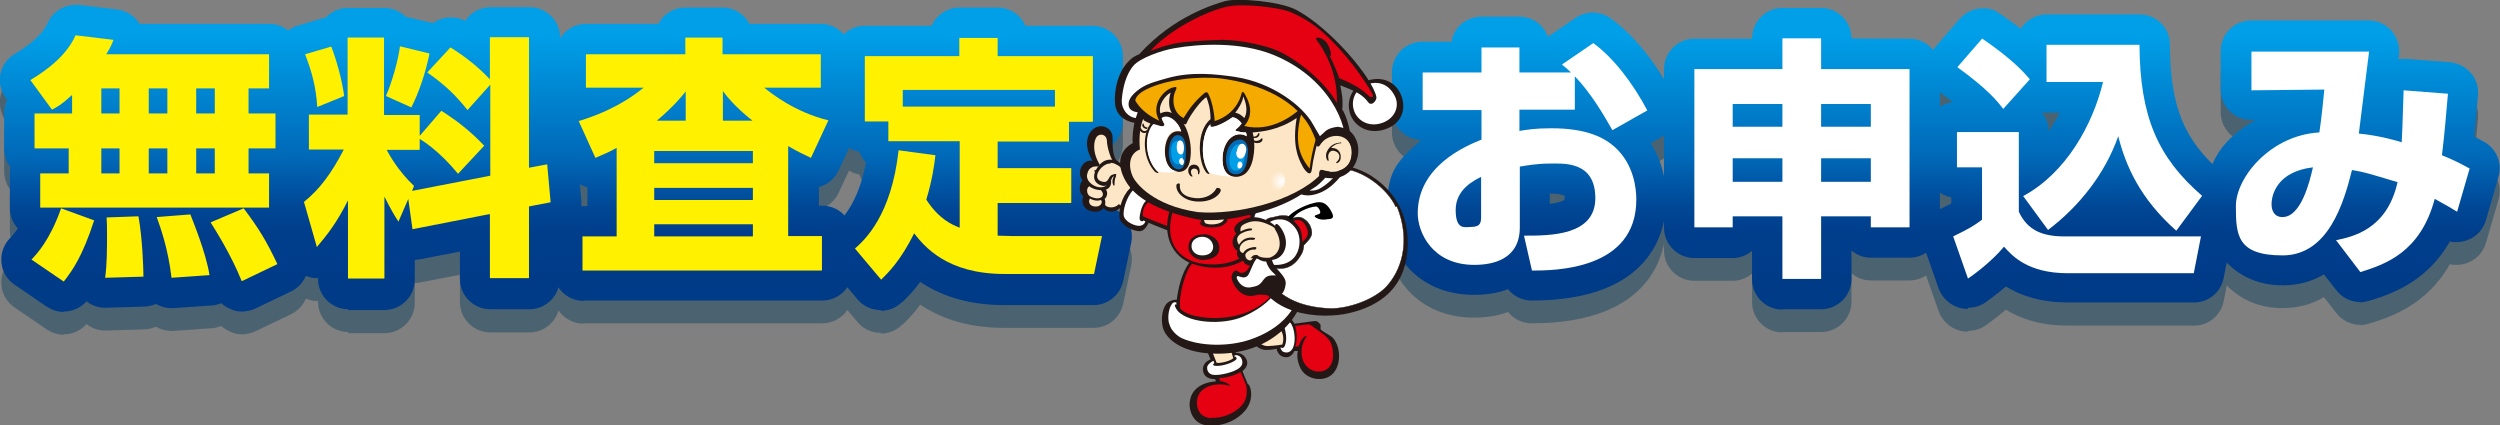
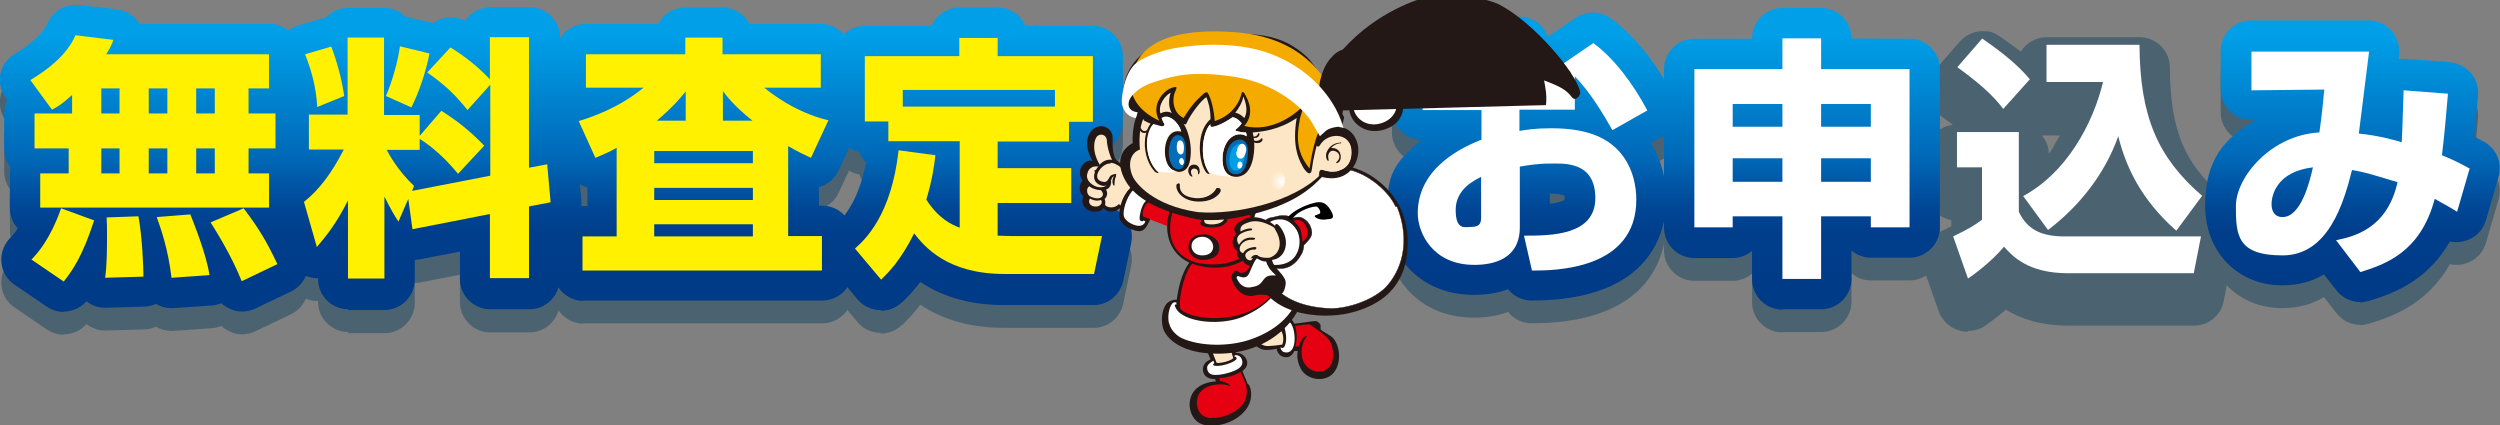
<svg xmlns="http://www.w3.org/2000/svg" id="_レイヤー_1" data-name="レイヤー_1" version="1.1" viewBox="0 0 658.8 112.1">
  <rect x="0" y="0" width="658.8" height="112.1" fill="#808080" stroke="none" />
  <defs>
    <style>
      .st0 {
        fill: #231815;
      }

      .st1 {
        fill: url(#_名称未設定グラデーション_5);
      }

      .st2 {
        fill: url(#_名称未設定グラデーション_6);
      }

      .st3, .st4 {
        fill: #fff;
      }

      .st5 {
        fill: url(#_名称未設定グラデーション_2);
      }

      .st6 {
        fill: none;
        stroke: #e50012;
        stroke-width: 0px;
      }

      .st4 {
        stroke: #231815;
        stroke-linecap: square;
        stroke-miterlimit: 2;
        stroke-width: .1px;
      }

      .st7 {
        mix-blend-mode: multiply;
        opacity: .6;
      }

      .st8 {
        fill: url(#_名称未設定グラデーション);
      }

      .st9 {
        fill: #f5aa00;
      }

      .st10 {
        isolation: isolate;
      }

      .st11 {
        fill: url(#_名称未設定グラデーション_8);
      }

      .st12 {
        fill: url(#_名称未設定グラデーション_4);
      }

      .st13 {
        fill: url(#_名称未設定グラデーション_3);
      }

      .st14 {
        fill: #285068;
      }

      .st15 {
        fill: #009fe8;
      }

      .st16 {
        fill: url(#_名称未設定グラデーション_10);
      }

      .st17 {
        fill: url(#_名称未設定グラデーション_7);
      }

      .st18 {
        fill: #036eb7;
      }

      .st19 {
        fill: #fff100;
      }

      .st20 {
        fill: #e50012;
      }

      .st21 {
        fill: #fce6c5;
      }

      .st22 {
        fill: url(#_名称未設定グラデーション_9);
      }
    </style>
    <linearGradient id="_名称未設定グラデーション" data-name="名称未設定グラデーション" x1="40.6" y1="39.8" x2="40.6" y2="104.7" gradientTransform="translate(0 114) scale(1 -1)" gradientUnits="userSpaceOnUse">
      <stop offset="0" stop-color="#003b88" />
      <stop offset=".2" stop-color="#003e8b" />
      <stop offset=".3" stop-color="#004795" />
      <stop offset=".4" stop-color="#0057a6" />
      <stop offset=".5" stop-color="#0068b7" />
      <stop offset="1" stop-color="#009fe8" />
    </linearGradient>
    <linearGradient id="_名称未設定グラデーション_2" data-name="名称未設定グラデーション 2" x1="112.7" y1="39.8" x2="112.7" y2="104.7" gradientTransform="translate(0 114) scale(1 -1)" gradientUnits="userSpaceOnUse">
      <stop offset="0" stop-color="#003b88" />
      <stop offset=".2" stop-color="#003e8b" />
      <stop offset=".3" stop-color="#004795" />
      <stop offset=".4" stop-color="#0057a6" />
      <stop offset=".5" stop-color="#0068b7" />
      <stop offset="1" stop-color="#009fe8" />
    </linearGradient>
    <linearGradient id="_名称未設定グラデーション_3" data-name="名称未設定グラデーション 3" x1="185.5" y1="39.8" x2="185.5" y2="104.7" gradientTransform="translate(0 114) scale(1 -1)" gradientUnits="userSpaceOnUse">
      <stop offset="0" stop-color="#003b88" />
      <stop offset=".2" stop-color="#003e8b" />
      <stop offset=".3" stop-color="#004795" />
      <stop offset=".4" stop-color="#0057a6" />
      <stop offset=".5" stop-color="#0068b7" />
      <stop offset="1" stop-color="#009fe8" />
    </linearGradient>
    <linearGradient id="_名称未設定グラデーション_4" data-name="名称未設定グラデーション 4" x1="257.8" y1="39.8" x2="257.8" y2="104.7" gradientTransform="translate(0 114) scale(1 -1)" gradientUnits="userSpaceOnUse">
      <stop offset="0" stop-color="#003b88" />
      <stop offset=".2" stop-color="#003e8b" />
      <stop offset=".3" stop-color="#004795" />
      <stop offset=".4" stop-color="#0057a6" />
      <stop offset=".5" stop-color="#0068b7" />
      <stop offset="1" stop-color="#009fe8" />
    </linearGradient>
    <linearGradient id="_名称未設定グラデーション_5" data-name="名称未設定グラデーション 5" x1="403.8" y1="39.8" x2="403.8" y2="104.7" gradientTransform="translate(0 114) scale(1 -1)" gradientUnits="userSpaceOnUse">
      <stop offset="0" stop-color="#003b88" />
      <stop offset=".2" stop-color="#003e8b" />
      <stop offset=".3" stop-color="#004795" />
      <stop offset=".4" stop-color="#0057a6" />
      <stop offset=".5" stop-color="#0068b7" />
      <stop offset="1" stop-color="#009fe8" />
    </linearGradient>
    <linearGradient id="_名称未設定グラデーション_6" data-name="名称未設定グラデーション 6" x1="474.8" y1="39.8" x2="474.8" y2="104.7" gradientTransform="translate(0 114) scale(1 -1)" gradientUnits="userSpaceOnUse">
      <stop offset="0" stop-color="#003b88" />
      <stop offset=".2" stop-color="#003e8b" />
      <stop offset=".3" stop-color="#004795" />
      <stop offset=".4" stop-color="#0057a6" />
      <stop offset=".5" stop-color="#0068b7" />
      <stop offset="1" stop-color="#009fe8" />
    </linearGradient>
    <linearGradient id="_名称未設定グラデーション_7" data-name="名称未設定グラデーション 7" x1="547.4" y1="39.8" x2="547.4" y2="104.7" gradientTransform="translate(0 114) scale(1 -1)" gradientUnits="userSpaceOnUse">
      <stop offset="0" stop-color="#003b88" />
      <stop offset=".2" stop-color="#003e8b" />
      <stop offset=".3" stop-color="#004795" />
      <stop offset=".4" stop-color="#0057a6" />
      <stop offset=".5" stop-color="#0068b7" />
      <stop offset="1" stop-color="#009fe8" />
    </linearGradient>
    <linearGradient id="_名称未設定グラデーション_8" data-name="名称未設定グラデーション 8" x1="620" y1="39.8" x2="620" y2="104.7" gradientTransform="translate(0 114) scale(1 -1)" gradientUnits="userSpaceOnUse">
      <stop offset="0" stop-color="#003b88" />
      <stop offset=".2" stop-color="#003e8b" />
      <stop offset=".3" stop-color="#004795" />
      <stop offset=".4" stop-color="#0057a6" />
      <stop offset=".5" stop-color="#0068b7" />
      <stop offset="1" stop-color="#009fe8" />
    </linearGradient>
    <radialGradient id="_名称未設定グラデーション_9" data-name="名称未設定グラデーション 9" cx="-1864.4" cy="3397.5" fx="-1864.4" fy="3397.5" r="5.1" gradientTransform="translate(1123.6 1543.3) scale(.4 -.4)" gradientUnits="userSpaceOnUse">
      <stop offset="0" stop-color="#fff" />
      <stop offset="1" stop-color="#fce6c5" />
    </radialGradient>
    <radialGradient id="_名称未設定グラデーション_10" data-name="名称未設定グラデーション 10" cx="341.4" cy="68" fx="341.4" fy="68" r="2.9" gradientTransform="translate(-3.7 115.8) scale(1 -1)" gradientUnits="userSpaceOnUse">
      <stop offset="0" stop-color="#fff" />
      <stop offset="1" stop-color="#fce6c5" />
    </radialGradient>
  </defs>
  <g class="st10">
    <g id="b">
      <g id="c">
        <g>
          <g class="st7">
            <path class="st14" d="M16.8,88.2c-1.6,0-3.1-.5-4.5-1.4l-8.5-5.8c-1.9-1.3-3.2-3.4-3.4-5.7-.3-2.3.5-4.6,2-6.3l.2-.2c.5-.6,1.3-1.4,2.1-2.6-1.3-1.4-2.1-3.3-2.1-5.4v-9c0-.6,0-1.1.2-1.7-1.1-1.4-1.7-3.1-1.7-5v-9.2c0-1.3.3-2.5.8-3.6l-.4-.5c-1.3-1.8-1.8-4.1-1.4-6.3.4-2.2,1.8-4.1,3.8-5.3,4.5-2.7,7.5-5.5,8.7-8.2,1.3-2.9,4.2-4.7,7.3-4.7s.6,0,1,0l10,1.2c2.4.3,4.6,1.7,5.9,3.8h34.2c4.4,0,8,3.6,8,8v9.1c0,.5,0,1-.1,1.5,1.1,1.4,1.8,3.1,1.8,5.1v9.2c0,1.9-.7,3.7-1.8,5.1,0,.5.2,1,.2,1.5v9c0,1.9-.7,3.7-1.8,5.1,1.1,1.9,2.1,3.9,3.2,6.2.9,1.9,1.1,4.1.3,6.1-.7,2-2.2,3.7-4.1,4.6l-9.4,4.5c-1.1.5-2.3.8-3.5.8s-2-.2-2.9-.6c-1-.4-1.8-.9-2.6-1.6-.8.3-1.7.6-2.6.6l-10,.7c-.2,0-.4,0-.6,0-1.4,0-2.8-.4-4-1.1-1,.4-2,.7-3.1.7,0,0-10.3.3-10.3.3-1.8,0-3.5-.6-4.9-1.7-1.6,1.8-3.8,2.7-6,2.7h0Z" />
            <path class="st14" d="M91.8,87.5c-4.4,0-8-3.6-8-8v-.2h-.2c-.6,0-1.1,0-1.7-.2-2.9-.6-5.2-2.8-6-5.6l-3.4-11.9c-.9-3.1.2-6.4,2.7-8.5.5-.4,1-.8,1.4-1.2-1.9-1.5-3.1-3.8-3.1-6.3v-9.2c0-1.9.7-3.7,1.8-5-.4-2.6-1.1-5.1-2.2-8-.8-2.1-.7-4.4.3-6.4s2.8-3.5,4.9-4.1l6.8-2c.3,0,.6-.1.8-.2,1.5-1.6,3.5-2.5,5.8-2.5h9.6c2.2,0,4.2.9,5.7,2.4,0,0,.2,0,.3,0l6.8,1.6c1.4-1,3-1.5,4.7-1.5s2.6.3,3.8.9c1.4-2.2,3.9-3.6,6.7-3.6h10.3c4.4,0,8,3.6,8,8v26.2c.6.2,1.1.6,1.6,1,1.8,1.4,3,3.4,3.1,5.7l.9,10c.3,3.8-2.1,7.3-5.7,8.4v12.3c0,4.4-3.6,8-8,8h-10.3c-4.4,0-8-3.6-8-8v-7.2l-10.9,2.1c-.3,0-.6,0-1,.1v5.2c0,4.4-3.6,8-8,8h-9.6,0Z" />
            <path class="st14" d="M153.8,85.3c-4.4,0-8-3.6-8-8v-9.1c0-4.4,3.6-8,8-8h1v-4.9c-2.2-.6-4.2-2.2-5.2-4.5l-4.4-9.7c-.9-2.1-.9-4.5,0-6.6.4-1,1.1-1.8,1.8-2.5-.4-.9-.6-1.9-.6-3v-8.8c0-4.4,3.6-8,8-8h19.1c1.3-2.6,4-4.3,7.1-4.3h9.8c3.1,0,5.8,1.8,7.1,4.3h18.8c4.4,0,8,3.6,8,8v8.8c0,1-.2,1.9-.5,2.8.7.7,1.3,1.5,1.8,2.4,1,2.2,1.1,4.7,0,6.8l-4.6,9.8c-1,2.2-3,3.8-5.2,4.4v4.9h.9c4.4,0,8,3.6,8,8v9.1c0,4.4-3.6,8-8,8h-63.1,0Z" />
            <path class="st14" d="M232.1,87.7c-.1,0-.3,0-.4,0-2.2-.1-4.3-1.1-5.7-2.8l-6.9-8.2c-2.8-3.3-2.4-8.2.8-11.1,1.6-1.4,6.2-5.6,8.3-16.8-.8-.8-1.4-1.7-1.7-2.8-3.8-.7-6.6-3.9-6.6-7.9v-17.3c0-4.4,3.6-8,8-8h17.6c1.2-2.8,4.1-4.8,7.3-4.8h10.1c3.3,0,6.1,1.9,7.3,4.8h17.7c4.4,0,8,3.6,8,8v17.3c0,4-2.9,7.3-6.8,7.9,0,0,0,0,0,.2.7,1.2,1.1,2.6,1.1,4.1v9.2c0,.3,0,.5,0,.8h.1c2.4,0,4.7,1.1,6.2,3,1.5,1.9,2.1,4.3,1.6,6.7l-2.1,10c-.8,3.7-4,6.4-7.8,6.4h-23.6c-10.3,0-17.3-2.9-22.1-6.1-1.9,2.6-3.6,4.2-4.7,5.3h-.1c-1.5,1.5-3.5,2.3-5.6,2.3h0Z" />
            <path class="st14" d="M403.6,85.2c-2.5,0-4.8-1.2-6.2-3-2.6,1-5.6,1.5-9,1.5-14.9,0-22.9-11.1-22.9-21.6s1.8-12.9,9-19.2c-4.3-.2-7.7-3.7-7.7-8v-9.9c0-4.4,3.6-8,8-8h7.7c.6-3.8,3.9-6.6,7.9-6.6h10c3.5,0,6.4,2.2,7.5,5.3l7.3-5c1.4-.9,3-1.4,4.5-1.4s3.3.5,4.7,1.5c8.4,6.1,14,15.5,16.7,20.6,2,3.8.6,8.6-3.2,10.7l-2.9,1.6c3.5,5.5,4.1,11.3,4.1,14.8,0,8-3.5,26.7-35.5,26.7h0ZM408.4,59.7c1.7-.2,3.2-.5,3.9-1.1,0,0,0-.2,0-.5s0-.4,0-.5c-.4-.2-1.4-.6-3.9-.6v2.7h0Z" />
            <path class="st14" d="M469.7,87.6c-4.4,0-8-3.6-8-8v-7.5c-1.4,1.2-3.2,1.9-5.1,1.9h-10.1c-4.4,0-8-3.6-8-8V24.2c0-4.4,3.6-8,8-8h15.2c0-4.5,3.6-8.1,8-8.1h10.2c4.4,0,8,3.6,8,8h0c0,.1,15.3.1,15.3.1,4.4,0,8,3.6,8,8v41.7c0,4.4-3.6,8-8,8h-10.2c-2,0-3.7-.7-5.1-1.9v7.5c0,4.4-3.6,8-8,8h-10.2Z" />
            <path class="st14" d="M518.5,87.4c-.8,0-1.7-.1-2.5-.4-2.4-.8-4.2-2.6-5.1-4.9l-3.9-11.1c-1.3-3.8.4-8,4-9.8,1.5-.7,2.5-1.2,3.2-1.6v-1.6c-3.7-.7-6.6-3.9-6.6-7.9v-9.3c0-4.1,3-7.4,7-7.9-1-.8-2.1-1.6-3.5-2.6-1.8-1.3-3-3.3-3.2-5.6-.2-2.2.4-4.5,1.9-6.1l6.6-7.6c1.6-1.8,3.8-2.8,6.1-2.8s3.1.5,4.5,1.4c2.1,1.5,4,2.8,5.5,4,1.4-2.2,3.9-3.8,6.8-3.8h24.5c4.4,0,8,3.6,8,7.9.1,16.4,3.7,25.2,13.7,33.8,3.2,2.7,3.7,7.5,1.2,10.8l-.5.7h0c1.5,1.8,2.1,4.3,1.7,6.6l-1.9,9.7c-.7,3.8-4,6.5-7.8,6.5h-33.2c-7.5,0-12.7-1.9-16.4-4.2-2.7,2.3-5,3.9-5.4,4.2-1.3.9-2.9,1.4-4.5,1.4h0ZM557.3,60.3h0ZM538,35.6c1.2,1.4,1.9,3.1,1.9,5,1.1-1.6,2-3.3,2.9-4.9h-3.6c-.4,0-.8,0-1.2,0h0Z" />
            <path class="st14" d="M622,85.6c-2.5,0-4.8-1.1-6.4-3.2l-3.2-4.1c-3,1.8-6.6,2.9-11,2.9-11.7,0-20.3-8.8-20.3-21s5.1-17.7,13.2-22.6c0,0-1.1,0-1.1,0-2.1,0-4.1-.8-5.6-2.3-1.5-1.5-2.4-3.5-2.4-5.7v-10.2c0-4.4,3.6-8,8-8h31c2.3,0,4.5,1,6,2.7,1.5,1.7,2.2,4,2,6.2,0,.3,0,.8-.2,1.3.4,0,.9-.1,1.3-.1s.4,0,.6,0l11.7.9c2.1.2,4.1,1.2,5.5,2.8s2.1,3.7,1.9,5.9c-.3,3.4-.6,7-1,10.9.8.4,1.4.7,2.1,1.1l.4.2c3.3,1.8,5,5.6,3.9,9.3l-3.3,11.4c-.7,2.4-2.4,4.3-4.7,5.2-1,.4-2,.6-3,.6s-1.2,0-1.8-.2c-6.2,11-16.1,14.1-21.4,15.7-.8.2-1.6.4-2.4.4h0Z" />
            <path class="st14" d="M18.9,31.1c-2.6,2.4-3.7,3-5.2,3.8l-5.7-7.8c5-3,9.7-6.8,11.9-11.8l10,1.2c-.4,1.1-.8,2-1.9,3.8h42.9v9h-5.4v6.6h7.1v9.2h-7.1v6.6h5.4v9H10.6v-9h7.5v-6.6h-9v-9.2h9.9v-4.8h0ZM24.8,64.1c-3.1,9.5-5.6,13-8,16.1l-8.5-5.8c1.4-1.5,4.8-5,7.8-13.5l8.8,3.2h0ZM26.7,29.3v6.6h4.8v-6.6h-4.8ZM26.7,45.1v6.6h4.8v-6.6h-4.8ZM36.5,63.1c1,5.5,1.3,13.4,1.3,15.8l-10.1.3c.5-3.3.5-8.2.5-10.7s0-3.8-.1-5.2c0,0,8.4-.3,8.4-.3ZM39.2,29.3v6.6h4.9v-6.6h-4.9ZM39.2,45.1v6.6h4.9v-6.6h-4.9ZM50.2,62.6c.5,1.3,4.2,10.3,5,15.9l-10,.7c-.9-7.7-2.9-13.2-3.9-16,0,0,8.9-.7,8.9-.7ZM51.7,29.3v6.6h4.9v-6.6h-4.9ZM51.7,45.1v6.6h4.9v-6.6h-4.9ZM64.2,60.9c4.1,5.4,6.1,8.8,8.9,14.7l-9.4,4.5c-2.8-7-6.9-13.4-8.2-15.5l8.7-3.7h0Z" />
            <path class="st14" d="M107.6,58.4l-2.6,6c-1.1-1.7-1.9-3-3.7-6.6v21.6h-9.6v-20.6c-2.9,5.8-5.4,9-8.2,12.3l-3.4-11.9c4-3.2,7.2-7.4,10.5-13.8h-9.2v-9.2h10.2V15.9h9.6v20.4h9.4v5.5l5.7-6.6c4.3,2.7,7.9,5.6,11.3,9.2l-6.9,7.4c-4.9-6-9.3-8.7-10.1-9.2v2.9h-8.7c.7,1.3,2.9,5.4,7.2,9.5l-.5,1.3,20.6-4v-24l-6,6.7c-3.2-4-5.9-6.6-10.6-9.9l6.1-6.6c3.9,2.4,7.4,5.2,10.4,8.4v-11.1h10.3v34.4l4.8-.9.9,10-5.7,1.1v18.9h-10.3v-16.9l-20.4,3.9-1.1-7.9h0ZM87.3,18.3c1.4,3.6,2.8,8.6,3.4,13l-7.1,2.9c-.3-5-1.3-9-3.2-13.9l6.8-2ZM113.2,20c-1,5.1-2.9,10.6-4.8,14.3l-6.7-3c1.6-3.7,3.2-9.2,3.7-13.1l7.8,1.9Z" />
            <path class="st14" d="M162.8,44.8c-2.3,1.3-3.8,1.9-5.9,2.8l-4.4-9.7c3-.9,10.4-3.3,17.1-8.8h-15.2v-8.8h26.2v-4.4h9.8v4.4h25.9v8.8h-14.9c1.7,1.4,8.1,6.5,16.9,8.6l-4.6,9.9c-1.7-.8-3.6-1.7-6-3.1v23.7h8.9v9.1h-63.1v-9.1h9v-23.5h0ZM172.4,45.8v3.2h26v-3.2h-26ZM172.4,55.5v3.2h26v-3.2h-26ZM172.4,65.1v3.2h26v-3.2h-26ZM180.7,37.8v-7.7c-.9,1.1-2.9,3.7-7.6,7.7h7.6ZM198.3,37.8c-4.8-3.8-6.9-6.6-7.8-7.8v7.8h7.8Z" />
            <path class="st14" d="M246.5,46.9c-.3,2.6-.8,6.4-2.4,11.7,3.3,5.1,6.7,6.6,8.8,7.4v-22.8h-18.8v-5.2h-6.2v-17.3h24.9v-4.8h10.1v4.8h25.1v17.3h-6.3v5.2h-18.8v7h19.4v9.2h-19.4v8.6c.7,0,2.6.1,3.6.1h23.9l-2.1,10h-23.6c-15.3,0-21.2-7.4-23.8-10.7-3.7,7.4-6.9,10.4-8.7,12.2l-6.9-8.2c2.6-2.3,9.6-8.7,11.5-25.9l9.7,1.3h0ZM278,34.1v-4.4h-40.1v4.4h40.1Z" />
            <path class="st14" d="M419.8,17.3c5.5,4,10.6,10.8,14.3,17.8l-9.2,5.2c-2.4-4.2-5.6-9.7-9.9-14.2v8.8h-14.6v5.6c1.9-.3,4-.7,8.4-.7,9.6,0,14.1,2.6,16.8,5,5,4.6,5.6,10.9,5.6,13.8,0,18.6-21.6,18.7-27.5,18.7l-2.1-9.2c7,0,18.8,0,18.8-9.9s-8.6-9.1-12-9.1-6,.5-7.9.8v16c0,8.6-7.3,9.9-12,9.9-11.1,0-14.9-8.6-14.9-13.6,0-12.5,12.8-17.8,16.8-19.4v-7.8h-15.5v-9.9h15.5v-6.6h10v6.6h13.6c-.6-.6-1.1-1-2.4-2.1l8.2-5.6h0ZM390.3,52.6c-1.7.9-6.7,3.2-6.7,8.7s2.5,4.5,4.1,4.5c2.6,0,2.6-1.4,2.6-2.8v-10.4h0Z" />
            <path class="st14" d="M479.9,24.2h23.3v41.7h-10.2v-2.9h-13.1v16.5h-10.2v-16.5h-13.1v2.9h-10.1V24.2h23.2v-8.1h10.2v8.1h0ZM469.7,33.4h-13.1v6h13.1v-6ZM469.7,47.7h-13.1v6.2h13.1v-6.2ZM479.9,39.4h13.1v-6h-13.1v6ZM479.9,53.9h13.1v-6.2h-13.1v6.2Z" />
            <path class="st14" d="M515.7,40.8h16.3v21c2.3,4.9,6.2,6.5,12.1,6.5h35.9l-1.9,9.7h-33.2c-10.5,0-14.7-4.6-16.8-7-3.4,4.1-8.4,7.7-9.5,8.4l-3.9-11.1c4.7-2.3,5.4-2.8,7.6-4.4v-13.8h-6.6v-9.3h0ZM522.4,16.2c7.4,5.1,10.5,8.3,12.5,10.7l-7,7.8c-1.4-1.8-3.8-5-12.1-11l6.6-7.6h0ZM533.1,57.7c11.5-6.2,18.4-19,21.1-30.1h-14.9v-9.8h24.5c.1,18.9,4.8,29.8,16.5,39.8l-6.8,9.2c-9.5-8.4-13.3-17-15.3-24.9-3.5,9.9-10.2,18.4-18.5,24.7l-6.6-9h0Z" />
            <path class="st14" d="M645.1,30.5c-.5,5.7-.9,10.8-1.6,16.4,3.9,1.6,5.4,2.5,7.3,3.5l-3.3,11.4c-1.8-1.1-2.1-1.3-5.9-3.4-3.8,14.3-13.3,17.3-19.6,19.3l-6.4-8.4c4.2-.9,13.4-2.7,16.2-15.3-7.7-2.3-8.5-2.6-12-3.2-2.2,8.8-6.3,22.5-18.3,22.5s-12.3-5.4-12.3-13,9.2-18.7,22-19.4c.6-3.9,1.1-9.2,1.3-11.3l-19.2.2v-10.2h31c-.4,3.4-2.3,18.5-2.7,21.6,5.4.5,10.5,2,11.3,2.3.3-5.6.3-9.1.5-13.7,0,0,11.7.9,11.7.9ZM598.6,59.8c0,1.7.7,3.4,2.9,3.4,4.9,0,7.2-9.5,8-13.1-9.4,1.1-10.9,7.2-10.9,9.7Z" />
          </g>
          <g>
            <g>
              <path class="st8" d="M16.8,82.2c-1.6,0-3.1-.5-4.5-1.4l-8.5-5.8c-1.9-1.3-3.2-3.4-3.4-5.7-.3-2.3.5-4.6,2-6.3l.2-.2c.5-.6,1.3-1.4,2.1-2.6-1.3-1.4-2.1-3.3-2.1-5.4v-9c0-.6,0-1.1.2-1.7-1.1-1.4-1.7-3.1-1.7-5v-9.2c0-1.3.3-2.5.8-3.6l-.4-.5c-1.3-1.8-1.8-4.1-1.4-6.3.4-2.2,1.8-4.1,3.8-5.3,4.5-2.7,7.5-5.5,8.7-8.2,1.3-2.9,4.2-4.7,7.3-4.7s.6,0,1,0l10,1.2c2.4.3,4.6,1.7,5.9,3.8h34.2c4.4,0,8,3.6,8,8v9.1c0,.5,0,1-.1,1.5,1.1,1.4,1.8,3.1,1.8,5.1v9.2c0,1.9-.7,3.7-1.8,5.1,0,.5.2,1,.2,1.5v9c0,1.9-.7,3.7-1.8,5.1,1.1,1.9,2.1,3.9,3.2,6.2.9,1.9,1.1,4.1.3,6.1-.7,2-2.2,3.7-4.1,4.6l-9.4,4.5c-1.1.5-2.3.8-3.5.8s-2-.2-2.9-.6c-1-.4-1.8-.9-2.6-1.6-.8.3-1.7.6-2.6.6l-10,.7c-.2,0-.4,0-.6,0-1.4,0-2.8-.4-4-1.1-1,.4-2,.7-3.1.7,0,0-10.3.3-10.3.3-1.8,0-3.5-.6-4.9-1.7-1.6,1.8-3.8,2.7-6,2.7h0Z" />
              <path class="st5" d="M91.8,81.5c-4.4,0-8-3.6-8-8v-.2h-.2c-.6,0-1.1,0-1.7-.2-2.9-.6-5.2-2.8-6-5.6l-3.4-11.9c-.9-3.1.2-6.4,2.7-8.5.5-.4,1-.8,1.4-1.2-1.9-1.5-3.1-3.8-3.1-6.3v-9.2c0-1.9.7-3.7,1.8-5-.4-2.6-1.1-5.1-2.2-8-.8-2.1-.7-4.4.3-6.4s2.8-3.5,4.9-4.2l6.8-2c.3,0,.6-.2.8-.2,1.5-1.6,3.5-2.5,5.8-2.5h9.6c2.2,0,4.2.9,5.7,2.4,0,0,.2,0,.3,0l6.8,1.6c1.4-1,3-1.5,4.7-1.5s2.6.3,3.8.9c1.4-2.2,3.9-3.6,6.7-3.6h10.3c4.4,0,8,3.6,8,8v26.2c.6.2,1.1.6,1.6,1,1.8,1.4,3,3.4,3.1,5.7l.9,10c.3,3.8-2.1,7.3-5.7,8.4v12.3c0,4.4-3.6,8-8,8h-10.3c-4.4,0-8-3.6-8-8v-7.2l-10.9,2.1c-.3,0-.6,0-1,.1v5.2c0,4.4-3.6,8-8,8h-9.6,0Z" />
              <path class="st13" d="M153.8,79.3c-4.4,0-8-3.6-8-8v-9c0-4.4,3.6-8,8-8h1v-4.9c-2.2-.6-4.2-2.2-5.2-4.5l-4.4-9.7c-.9-2.1-.9-4.5,0-6.6.4-1,1.1-1.8,1.8-2.5-.4-.9-.6-1.9-.6-3v-8.8c0-4.4,3.6-8,8-8h19.1c1.3-2.6,4-4.3,7.1-4.3h9.8c3.1,0,5.8,1.8,7.1,4.3h18.8c4.4,0,8,3.6,8,8v8.8c0,1-.2,1.9-.5,2.8.7.7,1.3,1.5,1.8,2.4,1,2.2,1.1,4.7,0,6.8l-4.6,9.8c-1,2.2-3,3.8-5.2,4.4v4.9h.9c4.4,0,8,3.6,8,8v9c0,4.4-3.6,8-8,8h-63.1,0Z" />
              <path class="st12" d="M232.1,81.7c-.1,0-.3,0-.4,0-2.2-.1-4.3-1.1-5.7-2.8l-6.9-8.2c-2.8-3.3-2.4-8.2.8-11.1,1.6-1.5,6.2-5.6,8.3-16.8-.8-.8-1.4-1.7-1.7-2.8-3.8-.7-6.6-3.9-6.6-7.9V14.8c0-4.4,3.6-8,8-8h17.6c1.2-2.8,4.1-4.8,7.3-4.8h10.1c3.3,0,6.1,2,7.3,4.8h17.7c4.4,0,8,3.6,8,8v17.3c0,4-2.9,7.3-6.8,7.9,0,0,0,0,0,.2.7,1.2,1.1,2.6,1.1,4.1v9.2c0,.3,0,.5,0,.8h.1c2.4,0,4.7,1.1,6.2,3s2.1,4.3,1.6,6.7l-2.1,10c-.8,3.7-4,6.4-7.8,6.4h-23.6c-10.3,0-17.3-2.9-22.1-6.1-1.9,2.6-3.6,4.2-4.7,5.3h-.1c-1.5,1.5-3.5,2.3-5.6,2.3h0Z" />
              <path class="st1" d="M403.6,79.2c-2.5,0-4.8-1.2-6.2-3-2.6,1-5.6,1.5-9,1.5-14.9,0-22.9-11.1-22.9-21.6s1.8-12.9,9-19.2c-4.3-.2-7.7-3.7-7.7-8v-9.9c0-4.4,3.6-8,8-8h7.7c.6-3.8,3.9-6.6,7.9-6.6h10c3.5,0,6.4,2.2,7.5,5.3l7.3-5c1.4-.9,3-1.4,4.5-1.4s3.3.5,4.7,1.5c8.4,6.1,14,15.5,16.7,20.6,2,3.8.6,8.6-3.2,10.7l-2.9,1.6c3.5,5.5,4.1,11.3,4.1,14.8,0,8-3.5,26.7-35.5,26.7h0ZM408.4,53.7c1.7-.2,3.2-.5,3.9-1.1,0,0,0-.2,0-.5s0-.4,0-.5c-.4-.2-1.4-.6-3.9-.6v2.7h0Z" />
              <path class="st2" d="M469.7,81.6c-4.4,0-8-3.6-8-8v-7.5c-1.4,1.2-3.2,1.9-5.1,1.9h-10.1c-4.4,0-8-3.6-8-8V18.2c0-4.4,3.6-8,8-8h15.2c0-4.5,3.6-8.1,8-8.1h10.2c4.4,0,8,3.6,8,8h0c0,.1,15.3.1,15.3.1,4.4,0,8,3.6,8,8v41.7c0,4.4-3.6,8-8,8h-10.2c-2,0-3.7-.7-5.1-1.9v7.5c0,4.4-3.6,8-8,8h-10.2Z" />
-               <path class="st17" d="M518.5,81.4c-.8,0-1.7-.1-2.5-.4-2.4-.8-4.2-2.6-5.1-4.9l-3.9-11.1c-1.3-3.8.4-8,4-9.8,1.5-.7,2.5-1.2,3.2-1.6v-1.6c-3.7-.7-6.6-3.9-6.6-7.9v-9.3c0-4.1,3-7.4,7-7.9-1-.8-2.1-1.6-3.5-2.6-1.8-1.3-3-3.3-3.2-5.6-.2-2.2.4-4.5,1.9-6.1l6.6-7.6c1.6-1.8,3.8-2.8,6.1-2.8s3.1.5,4.5,1.4c2.1,1.5,4,2.8,5.5,4,1.4-2.2,3.9-3.8,6.8-3.8h24.5c4.4,0,8,3.5,8,7.9.1,16.4,3.7,25.2,13.7,33.8,3.2,2.7,3.7,7.5,1.2,10.8l-.5.7h0c1.5,1.8,2.1,4.3,1.7,6.6l-1.9,9.6c-.7,3.8-4,6.5-7.8,6.5h-33.2c-7.5,0-12.7-1.9-16.4-4.2-2.7,2.3-5,3.9-5.4,4.2-1.3.9-2.9,1.4-4.5,1.4h0ZM557.3,54.3h0ZM538,29.6c1.2,1.4,1.9,3.1,1.9,5,1.1-1.6,2-3.3,2.9-4.9h-3.6c-.4,0-.8,0-1.2-.1h0Z" />
              <path class="st11" d="M622,79.6c-2.5,0-4.8-1.1-6.4-3.2l-3.2-4.1c-3,1.8-6.6,2.9-11,2.9-11.7,0-20.3-8.8-20.3-21s5.1-17.7,13.2-22.6c0,0-1.1,0-1.1,0-2.1,0-4.1-.8-5.6-2.3-1.5-1.5-2.4-3.5-2.4-5.7v-10.2c0-4.4,3.6-8,8-8h31c2.3,0,4.5,1,6,2.7,1.5,1.7,2.2,4,2,6.2,0,.3,0,.8-.2,1.3.4,0,.9-.1,1.3-.1s.4,0,.6,0l11.7.9c2.1.2,4.1,1.2,5.5,2.8s2.1,3.7,1.9,5.9c-.3,3.4-.6,7-1,10.9.8.4,1.4.7,2.1,1.1l.4.2c3.3,1.8,5,5.6,3.9,9.3l-3.3,11.4c-.7,2.4-2.4,4.3-4.7,5.2-1,.4-2,.6-3,.6s-1.2,0-1.8-.2c-6.2,11-16.1,14.1-21.4,15.7-.8.2-1.6.4-2.4.4h0Z" />
            </g>
            <g>
              <path class="st19" d="M18.9,25.1c-2.6,2.4-3.7,3-5.2,3.8l-5.7-7.8c5-3,9.7-6.8,11.9-11.8l10,1.2c-.4,1.1-.8,2-1.9,3.8h42.9v9h-5.4v6.6h7.1v9.2h-7.1v6.6h5.4v9H10.6v-9h7.5v-6.6h-9v-9.2h9.9v-4.8h0ZM24.8,58.1c-3.1,9.5-5.6,13-8,16.1l-8.5-5.8c1.4-1.5,4.8-5,7.8-13.5l8.8,3.2h0ZM26.7,23.3v6.6h4.8v-6.6h-4.8ZM26.7,39.1v6.6h4.8v-6.6h-4.8ZM36.5,57.1c1,5.5,1.3,13.4,1.3,15.8l-10.1.3c.5-3.3.5-8.2.5-10.7s0-3.8-.1-5.2c0,0,8.4-.3,8.4-.3ZM39.2,23.3v6.6h4.9v-6.6h-4.9ZM39.2,39.1v6.6h4.9v-6.6h-4.9ZM50.2,56.6c.5,1.3,4.2,10.3,5,15.9l-10,.7c-.9-7.7-2.9-13.2-3.9-16,0,0,8.9-.7,8.9-.7ZM51.7,23.3v6.6h4.9v-6.6h-4.9ZM51.7,39.1v6.6h4.9v-6.6h-4.9ZM64.2,54.9c4.1,5.4,6.1,8.8,8.9,14.7l-9.4,4.5c-2.8-7-6.9-13.4-8.2-15.5l8.7-3.7h0Z" />
              <path class="st19" d="M107.6,52.4l-2.6,6c-1.1-1.7-1.9-3-3.7-6.6v21.6h-9.6v-20.6c-2.9,5.8-5.4,9-8.2,12.3l-3.4-11.9c4-3.2,7.2-7.4,10.5-13.8h-9.2v-9.2h10.2V9.9h9.6v20.4h9.4v5.5l5.7-6.6c4.3,2.7,7.9,5.6,11.3,9.2l-6.9,7.4c-4.9-6-9.3-8.7-10.1-9.2v2.9h-8.7c.7,1.3,2.9,5.4,7.2,9.5l-.5,1.3,20.6-4v-24l-6,6.7c-3.2-4-5.9-6.6-10.6-9.9l6.1-6.6c3.9,2.4,7.4,5.2,10.4,8.4v-11.1h10.3v34.4l4.8-.9.9,10-5.7,1.1v18.9h-10.3v-16.9l-20.4,4-1.1-7.9h0ZM87.3,12.3c1.4,3.6,2.8,8.6,3.4,13l-7.1,2.9c-.3-5-1.3-9-3.2-13.9,0,0,6.8-2,6.8-2ZM113.2,14c-1,5.1-2.9,10.6-4.8,14.3l-6.7-3c1.6-3.7,3.2-9.2,3.7-13.1,0,0,7.8,1.9,7.8,1.9Z" />
              <path class="st19" d="M162.8,38.8c-2.3,1.3-3.8,1.9-5.9,2.8l-4.4-9.7c3-.9,10.4-3.3,17.1-8.8h-15.2v-8.8h26.2v-4.4h9.8v4.4h25.9v8.8h-14.9c1.7,1.4,8.1,6.5,16.9,8.6l-4.6,9.9c-1.7-.8-3.6-1.7-6-3.1v23.7h8.9v9.1h-63.1v-9h9v-23.5h0ZM172.4,39.8v3.2h26v-3.2h-26ZM172.4,49.5v3.2h26v-3.2h-26ZM172.4,59.1v3.2h26v-3.2h-26ZM180.7,31.8v-7.7c-.9,1.1-2.9,3.7-7.6,7.7,0,0,7.6,0,7.6,0ZM198.3,31.8c-4.8-3.8-6.9-6.6-7.8-7.8v7.8h7.8Z" />
              <path class="st19" d="M246.5,40.9c-.3,2.6-.8,6.4-2.4,11.7,3.3,5.1,6.7,6.6,8.8,7.4v-22.8h-18.8v-5.2h-6.2V14.8h24.9v-4.8h10.1v4.8h25.1v17.3h-6.3v5.2h-18.8v7h19.4v9.2h-19.4v8.6c.7,0,2.6.1,3.6.1h23.9l-2.1,10h-23.6c-15.3,0-21.2-7.4-23.8-10.7-3.7,7.4-6.9,10.4-8.7,12.2l-6.9-8.2c2.6-2.3,9.6-8.7,11.5-25.9l9.7,1.3h0ZM278,28.1v-4.4h-40.1v4.4h40.1Z" />
              <path class="st3" d="M419.8,11.3c5.5,4,10.6,10.8,14.3,17.8l-9.2,5.2c-2.4-4.2-5.6-9.7-9.9-14.2v8.8h-14.6v5.6c1.9-.3,4-.7,8.4-.7,9.6,0,14.1,2.6,16.8,5,5,4.6,5.6,10.9,5.6,13.8,0,18.6-21.6,18.7-27.5,18.7l-2.1-9.2c7,0,18.8,0,18.8-9.9s-8.6-9.1-12-9.1-6,.5-7.9.8v16c0,8.6-7.3,9.9-12,9.9-11.1,0-14.9-8.6-14.9-13.6,0-12.5,12.8-17.8,16.8-19.4v-7.8h-15.5v-9.9h15.5v-6.6h10v6.6h13.6c-.6-.6-1.1-1-2.4-2.1l8.2-5.6h0ZM390.3,46.6c-1.7.9-6.7,3.2-6.7,8.7s2.5,4.5,4.1,4.5c2.6,0,2.6-1.4,2.6-2.8v-10.4h0Z" />
              <path class="st3" d="M479.9,18.2h23.3v41.7h-10.2v-2.9h-13.1v16.5h-10.2v-16.5h-13.1v2.9h-10.1V18.2h23.2v-8.1h10.2v8.1h0ZM469.7,27.4h-13.1v6h13.1s0-6,0-6ZM469.7,41.7h-13.1v6.2h13.1v-6.2ZM479.9,33.4h13.1v-6h-13.1v6ZM479.9,47.9h13.1v-6.2h-13.1v6.2Z" />
              <path class="st3" d="M515.7,34.8h16.3v21c2.3,4.9,6.2,6.5,12.1,6.5h35.9l-1.9,9.7h-33.2c-10.5,0-14.7-4.6-16.8-7-3.4,4.1-8.4,7.7-9.5,8.4l-3.9-11.1c4.7-2.3,5.4-2.8,7.6-4.4v-13.8h-6.6v-9.3h0ZM522.4,10.2c7.4,5.1,10.5,8.3,12.5,10.7l-7,7.8c-1.4-1.8-3.8-5-12.1-11l6.6-7.6h0ZM533.1,51.7c11.5-6.2,18.4-19,21.1-30.1h-14.9v-9.8h24.5c.1,18.9,4.8,29.7,16.5,39.8l-6.8,9.2c-9.5-8.4-13.3-17-15.3-24.9-3.5,9.9-10.2,18.4-18.5,24.7l-6.6-9h0Z" />
              <path class="st3" d="M645.1,24.5c-.5,5.7-.9,10.8-1.6,16.4,3.9,1.6,5.4,2.5,7.3,3.5l-3.3,11.4c-1.8-1.1-2.1-1.3-5.9-3.4-3.8,14.3-13.3,17.3-19.6,19.3l-6.4-8.4c4.2-.9,13.4-2.7,16.2-15.3-7.7-2.3-8.5-2.6-12-3.2-2.2,8.8-6.3,22.5-18.3,22.5s-12.3-5.4-12.3-13,9.2-18.7,22-19.4c.6-3.9,1.1-9.2,1.3-11.3l-19.2.2v-10.2h31c-.4,3.4-2.3,18.5-2.7,21.6,5.4.5,10.5,2,11.3,2.3.3-5.6.3-9.1.5-13.7,0,0,11.7.9,11.7.9ZM598.6,53.8c0,1.7.7,3.4,2.9,3.4,4.9,0,7.2-9.5,8-13.1-9.4,1.1-10.9,7.2-10.9,9.7Z" />
            </g>
          </g>
        </g>
        <g>
          <g>
            <g>
              <path class="st0" d="M325.7,92.9l-1.7-5.9-7.5,1.7,2.5,6c-1.2.5-2.4,1.6-1.9,3.4.4,1.3,1.6,1.8,3.1,1.8l.2.6c-5.2.4-7.1,3.4-6.9,6.6.2,2.3,1.6,4.7,4.6,5,4,.4,7.9-1.3,10.1-4,2.5-3.1,1.3-6.8.6-6.9l-1.4-3.4c1-.8,1.7-1.9,1-3.2-.6-1.1-1.5-1.7-2.9-1.6h0Z" />
              <path class="st20" d="M319.2,110.2c-2.9-.2-3.8-2.2-3.8-4.1,0-3.5,3.3-4.7,5.5-4.8,1.3,0,2.2,0,3.1.4.5.2.1-.2-.3-.5-.8-.6-2.2-.8-2.2-.8,0,0-.2-.8-.2-.8,1.5,0,3.9-.5,5.6-1.6,0,0,1.4,3.1,1.5,3.6.4,2,0,4.1-1.3,5.4-1.8,1.9-5,3.3-7.9,3.1h0Z" />
              <path class="st3" d="M319.8,95.1l.2.6c-.4.2-.5.6.2.7,1.6.2,4.5-.7,5.5-1.6.5-.4-.2-1-.4-.8v-.3c.4-.3,1.6,0,1.9.9.4,1,.2,1.8-.8,2.5-1.2.9-4.5,1.8-6.3,1.7-1.3,0-2-.8-2-1.9,0-.7.7-1.3,1.6-1.8h0Z" />
              <path class="st21" d="M325,94.4c-.2-.8-2-6.3-2-6.3l-5,.8s2.2,5.8,2.6,6.7c.9.2,3.5-.4,4.4-1.2Z" />
            </g>
            <g>
              <g>
                <path class="st0" d="M336.5,86.1c-.6,0-.5,0-1,0,0-.3-.6-2.4-.7-2.9-1.2.3-5.6,1.8-7.5,2.5.7,1.4,2.2,3.7,3.1,4.8,1.3,1.5,2.5,1.8,3.8,1.7,1,0,2.2-.3,2.2-.3.2,1,1,2.5,3,2.2.8-.2,1.4-.9,1.7-1.6h.9c-.3,1.3-.1,2.8.7,4.5,1.2,2.5,4.5,3.5,7,2.5,3.8-1.5,4-7.7,1.6-10.4-.7-.8-2.2-1.3-3.3-2.3v-1.1c0-.4-.8-.9-.9-1-.3-.2-1.4,0-1.5,0l-4.5.6c-.5-1-1-1.5-2.5-1.3-1,0-1.6,1.4-1.9,2.3h0Z" />
                <path class="st20" d="M341.3,85.9c1.6-.2,3.6-.6,4-.3,2.1,1.6,4.9,3,5.6,5.3.7,2.2.8,6.1-2.4,6.9-1.6.4-3.5-.2-4.6-1.8-1.3-1.8-1.3-5,.4-7.3.2-.3-.3-.2-.5,0-1,.7-1.6,2.6-1.6,2.6-.4,0-.9,0-.9,0,.6-1.5.5-3.6,0-5.5Z" />
                <path class="st3" d="M337.3,91.6h.4c0,.2.6.2.9-.5.7-1.8.1-3.9,0-4.4-.2-.8-1-.5-.9-.3h-.3c0-.5.4-1.6,1.2-1.6,1.4,0,1.5,0,2.1,1.5.4,1.1.8,3.7,0,5.4-.6,1.2-1.5,1.3-2.3,1.1-.5-.1-.8-.6-1-1.2h0Z" />
              </g>
              <path class="st21" d="M337.8,90.8c-.8.2-3.3.4-3.7.4-1.3,0-2.4-.8-3-1.7-1.3-1.9-2.2-3.9-2.2-3.9l4.9-1.6s.5,1.6.9,2.8c.2.6.3.8.5.9.1,0,.3,0,.3,0,0-.2,0-.2-.1-.3-.1-.1.2-.1.4-.1.6,0,1.3,0,1.9,0,.5.9.7,2.6.1,3.7h0Z" />
            </g>
            <path class="st6" d="M326.5,55.6c-4.2-1-9.2-1.1-11.3.5-1.5,1.1-3.2,5.6-1.8,9.5,1.8,4.9,1,7.1,1,10.8s1.6,7.5,3.7,12.8l5.2-1s-1.4-5.6-1.7-7l3.6-.4,3,5.2s3.3-.3,4.9-1.5c-1.2-3.6-.9-8-2.1-10.7-1.6-3.7-3.3-3.9-3-7.3.1-1.8,1.1-1.6,1.8-5.5.6-3.3-1.3-4.7-3.5-5.3h0Z" />
            <g>
              <g>
                <path class="st0" d="M290.8,54.8c-.6,1-2.1,1.2-3.5.8-1.9-.6-2.5-2.6-1.8-3.8-1.5-1.3-1-3.6-.2-4.2-1.8-2.2.1-5.8,2.6-5.2-3-5-.8-8.7,1.8-9.1,2-.3,3.6,1.3,3.5,3.1,0,1.3-.2,5.1,1.4,6.2,1.5,1.1,4.7,2.4,3.9,7.6,0,0,3.7,2.2,4.3,2.5.7.3.5,1,.1,2.5-.7,2.8-1.2,3-1.6,2.9-.4-.1-2.9-1.2-6.2-3.2-1.6,1.3-3.4,1-4.2,0h0Z" />
                <path class="st21" d="M297.8,47.8c-.2-.6-1-3.2-3.9-4.6-1.1-.6-2.2-4.6-2.2-6s-1.2-2.1-2.3-1.5c-1.1.6-2,4.3.8,8.3-1-.2-1.7-.2-2.3,0-.8.4-1.2.9-1.4,1.9-.4,1.6,1.2,2.9,2.5,3.3,1.3.4,2.7,0,2.7-.8s-.5-1.9-2.2-2.3c-.3,0-1-.7-1.1-1,0-.3.1-.6.6,0,.5.6,1.8.4,2.7,1s1.1,1.8,1.1,1.8c0,1-.4,1.7-1.4,2.1.6.5.4,1.9-.3,2.4.2.5.2,1.3.1,1.6.5.8,2.6,1,3.6-.2,2.6,1.5,4.8,2.5,6,3.2,0-1.3.1-2.9,1.4-3.8l-4.2-2.3s-.6,0-1,.5c-.1.2-.3.1-.2-.2.1-.9,1-1.4,1-1.4.1-.7.1-1.3,0-1.9h0Z" />
                <path class="st21" d="M287.1,49.1c.8.7,2.1,1,3,1,.5.5.7,1.1.4,1.6-.6.9-2.2.6-3.3,0-.9-.5-1-2.3-.1-2.6Z" />
                <path class="st21" d="M287.2,52.3c.6.4,1.8.8,2.9.4.4.3.3,1.1-.4,1.5-.7.4-1.6.2-2,0-.7-.4-.9-1.2-.5-1.8h0Z" />
                <g>
                  <path class="st0" d="M304.8,53.3c.4-1.3,1-3.5-2.1-4.6-3.6-1.2-5,.9-5.8,2-1.8,2.3-2.4,6.3-1.6,7.5.7,1.1,2.4,2.4,4.6,2.7,1.9.3,2.6-1.9,3.4-3.5.6-1.3,1-2.9,1.4-4.2h0Z" />
                  <path class="st3" d="M303.8,52.4l-.7-.2c.1-.5-.4-.3-1.6,1.3-.8,1.2-1.2,3.2-1.2,4,0,1,1,.9,1,.6l.5.2c-.1.8-1,1.3-1.9,1.2-1.7-.2-3.4-1.4-3.7-2.4-.5-1.4.7-5.3,2.4-7,1.2-1.2,3.8-.4,4.7.3.6.5.7,1.2.6,2h0Z" />
                </g>
                <path class="st21" d="M293.2,42.7c-1.5-.3-2.5-.3-3.4.7s-2.2,4.1-.5,5.2c1.7,1.1,2.7.1,3.2-1.4.5-1.5,1-1.1,2-1.4,1-.2-.9-3.1-1.4-3.2h0Z" />
                <path class="st0" d="M292.6,43.1c-2.2-.2-5.4,4.1-2,4.8,1.6.4,1.4-1.4,2.4-1.8.8-.3,1.5-.5,1,.3-.2.4-.7-.5-1.2,1.1-.4,1.3-1.6,1.7-2.5,1.4-1.9-.5-2.6-2.3-1.4-4.3.7-1.1,2.2-3.5,5.6-2.1.7.3.9,1.3.4,1-.5-.2-1.3-.5-2.2-.6h0Z" />
                <path class="st0" d="M293.7,48.7c0-.5,0-1.5.4-2.3,0,0-.2-.5-.5,0-.5.7-.6,1.7-.2,2.4.1.2.3.1.3,0h0Z" />
-                 <path class="st0" d="M302.4,58.6c2.8,1.2,6.5,2.6,10.5,4,1-1.3,1.6-4.7,1.4-6.8-4.2-.5-8.1-1.6-9.8-2.4-1.4.6-3,4.8-2.1,5.2Z" />
                <path class="st20" d="M312.3,61.2c-3.9-1.3-8.2-2.9-11.1-4.2-.3-.9.3-3,1.4-3.7,1.5.6,6.1,2.3,8.8,2.9.9.2,1.4.2,2.1.2.3.9-.1,3.7-1.2,4.8Z" />
              </g>
              <path class="st0" d="M330.5,66.5c2.4-2,3.2-3,3.9-4.3l.9-2.2c.8-1.2.3-3.1-.9-3-3.1.5-5.7-2.1-9.7-2.2-5.2,0-6.4.5-9.5-.2-2.6-.6-5.7-1.1-6.1-1.4-3.4,7.5-.8,13.7,4.3,16-2.1,2.9-2.9,6.8-3.3,9.8-.8-.1-2.2.3-2.9,1.3-.9,1.4-1.3,3.6-.8,5.9.7,2.9,4.9,7.2,15.1,7,15.1-.3,24.1-11.6,22.5-22.1-.4-2.2-3-4-5-3.9-.4,0-1.2,0-1.9.7-.4.4-.6.8-.8,1.3-.9-.2-4.6-1.2-5.7-2.8h0Z" />
              <path class="st21" d="M321.9,56.5c-.8,0-4,0-4.9,0,0,.7.5,2.2.5,2.2.6.7,4.5.7,5.1-1l-.6-1.2h0Z" />
              <path class="st20" d="M334.8,59.5c.5-.9,0-1.9-1-1.7-1.8.3-6-1.9-7.9-2.2-1.1-.2-3.9,0-3.9,0l1.5,2.5c-1,1.7-2.8,1.9-4.8,1.8-1,0-1.9-.3-2.3-.7,0,0-.5-1.1.2-.5l-.5-2.1c-5-.8-5.4-1.4-6.7-2-3.5,10.1,2.4,14.3,7.5,14.9,6.2.8,12.8-.9,15.4-8.1.6-1.6,1-2.3,1.4-2.6.6-.4,1,.5.5,1-.2,0-.5-.1-.6-.2-.7,1-.7,3-2,5.2,2.1-1.6,2.5-4.2,3-5.1h0Z" />
              <path class="st20" d="M314.2,69.5c2.6,1,9.9,2.6,15.7-2.5,2.5,2.5,6.6,3.3,8.1,3.5.7,4.8-5.6,13.7-18.8,13.3-4.4-.2-7.2-1.2-8.2-2.5-.5-3.8,1.7-10.7,3.2-11.8h0Z" />
              <path class="st3" d="M308.1,85.2c.4,2,2.4,3.5,3.3,3.9,4.8,2.2,12.4,2.3,18,.4,7.7-2.6,14.5-8.4,13.3-18.3-.1-1.3-1.1-2.3-1.9-2.7-.5-.2-1.4-.7-2.5-.5-.6.1-1.2.4-1.6,1.2l1.1.2c0-.7.7-.7.7.2.1,2.4-.5,9.3-10.8,13.8-5.6,2.4-14.4,1.7-17.3-1.4-.7-.8-1.2-2.1-.4-1.7,0-.2,0-.6,0-.6-.2,0-.8-.3-1.3.6-.7,1.1-1,3-.7,4.7h0Z" />
              <g>
                <path class="st0" d="M317.2,61.7c2.2.1,4.2,1.5,4.1,3.7,0,2.2-2,3-4.2,3.1-2.4,0-4-1.7-3.9-3.5.1-2.3,1.8-3.3,4-3.2Z" />
                <path class="st3" d="M316.8,62.4c1.6,0,2.8,1.1,2.9,2.6,0,1.3-1,2.4-3.1,2.3-1.8-.1-2.7-1.4-2.6-2.6,0-1.3,1.3-2.3,2.8-2.3h0Z" />
              </g>
            </g>
          </g>
          <g>
            <path class="st0" d="M329,58.8c1.5-5.4,4.2-11,11.7-14.1,8.1-3.3,16.5-1.1,20.9,1.8,3.1,2.1,10.5,7.8,9.2,20.2-.9,9-6.8,13.8-15.2,15.8-7.5,1.8-23.2.7-24.7-11.8-2.8-1.8-4.4-7.5-1.9-11.8h0Z" />
            <g>
              <path class="st4" d="M367.8,54.5c-2.1-4.7-8.7-9.9-14.6-10.1-8.6-1.3-11.8,1-15.1,2.6s-6.6,6.5-7.5,9.9c-.7,1.2.6,1.6,1.2,1.7,2.2,0,1.3-1,3.4-1.3.4,0,1.7-.5,2.7-.5,1.1,0,1.6,0,2.6.8,0,0,1.6-.8,2.8-.1,1.1.6,2.2,1.7,2.4,3.7.1,1.3-1.3,2.6-2.1,3.4,0,0-.1,1.2-.4,1.9-.8,1.6-3.6,6.8-10.6,2.8.6,3.3,3.8,11.5,18.1,12,4.7,0,11-2.2,14.4-5.5,4-4.2,6.9-11.8,3-21.5h0Z" />
              <path class="st20" d="M340.9,58.2c.4-.2,1.2-.3,1.8-.1.7.3,1.3,1,1.8,2.4.6,1.8-.8,2.7-1.3,3.2-.1-2-.3-3.1-1.1-4.2-.3-.4-1.1-1.2-1.2-1.3h0Z" />
              <path d="M339.3,57.3c1.3-1.6,4.4-3.2,6.9-3.8,2.1-.6,3.3,0,4.4,1.8,1.7,2.8-.3,2.3-1,2.5-1.5.3-2.8-.3-3.1-.7-.4-.5,1.3-.5,1.4-1,.1-.6-.4-1.3-.8-1.6-.5-.4-5.4.9-6.6,3.4-.6,0-1-.6-1-.6h0Z" />
            </g>
          </g>
          <g>
            <path class="st3" d="M340.1,58.8c-1.9-1.6-4.8-1.1-6.1.2-1.3,1.2-6.1,3.7-2.8,8.2,1.6,3,5.2,2.6,5.6,2.6,3.8-.3,5.3-2.8,5.6-5.2.3-2.4-.5-4.4-2.3-5.8Z" />
            <g>
              <path class="st0" d="M335.2,68.4c.3,2.4,3.9,4.1,3.6,6.5-.7,5.4-4.7,2-7.9,2.9-3.1.9-5.4-1.5-6.2-3.9-.6-1.9.9-3.1,1.5-2.4s2.3.7,3.2-1.5c-.5,0-1.8-.6-1.7-1.2-.5,0-2.2-1.1-1.6-2.7-1.4-.7-1.9-3-.3-4.5-.8-.8-1.1-2.2,1.8-3.7,2.9-1.6,6.7,0,8.4,1.6.2-1.1,1.2-.2,2.1,1.5,1.8,3.4.3,7.2-2.9,7.5h0Z" />
              <path class="st21" d="M336.1,60.4c-.4-.6-.9-.8-2-1.3-2-.9-3.7-1-5.1-.5-2,.7-2.2,1.2-2.1,2.4.6-.3,1.5-.8,2.7-.8.5,0,.4.3.2.5-.6,0-5.3.8-3.3,3.8,1-1.7,2.4-2.1,4.2-1.8.1,0,0,.2,0,.3-.4.4-1,.1-1.4.2-2.7.4-3.4,3.1-1.7,3.5.6-1,1.4-1.3,2.3-1.5.3,0,.9-.3,1.2.1-.1.7-.7.4-1.2.5s-1.2.4-1.6,1c-.4.5.1,2,1.4,1.8,0-.1.4-.4.5-.6-.5.1-.8,0-.6,0,.4-.4.5-.9,1.7-.8.7.8,2.6.8,3.3.7,2.9-1,3.5-4.3,1.3-7.6h0Z" />
              <path class="st3" d="M333.6,68.9c-1,.1-1.9-.6-2.4-.8-1.1,1.2-1.5,3.2-2.3,4.4-.6.9-1.7.6-2.5.3-.4-.2-.6.3-.5.5.9,2.2,2.6,2.8,4.2,2.3,3.6-.5,1.9-3.4,6.1-3,0-.3-1.8-1.2-2.6-3.8h0Z" />
            </g>
          </g>
          <g>
            <g>
              <g>
                <path class="st0" d="M354.2,30.9c0,.5-.6,2.3-.7,2.7,2.1.4,4.4,3.3,4,6.8-.4,3.5-2.9,7.4-8.9,6-2.8,2.9-7.5,7.8-21,10.6-3.9.9-6.3,1-8.4,1s-2.9-.1-3.7-.2c-11.2-2.3-16.3-6.1-18.5-9.5-2.4-3.7-2.9-8.2,1.5-10.6-.2-1.5.2-5.8,1.2-7.4-2.6-1.8-5.1-4.4-2.8-10.4,2.3-6,8.9-10.1,19.4-10.7,14.5-.9,21.4-.4,28.1,5.8,3.5,3.4,9.8,15.9,9.8,15.9Z" />
                <path class="st21" d="M301.3,31.3c-.6,1.2-1.3,4.2-.9,8.1-2.6.9-3.3,4-1.9,7.1.8,1.8,5.4,7.7,17.2,9.4,10,.8,25.2-2.7,32.3-9.9,0-1,.3-1.6,1.4-1,1.2.5,6.6.7,6.8-4.7.1-5.3-5.1-6.4-7-3.1-.4.7-1.2.1-1.3-1.3-.9,1.6-1.9,6.2-2.2,8.7s-2.1,0-2.5-.9c-1.1-2-2.7-5.4-1.5-12.6-4.7,3.2-9.2,3.6-11.6,3.8.8,2.8.6,7.9-1.4,10.3-.7.9-1.9,1.4-3,1.4-3.6,0-3.8-4-3.4-6.4.8-4.3,4-5.7,6.2-4.3,0-.4,0-.7-.2-1-1,0-1.5-.1-2.2-.3-1-.2-.4-.5-.3-.6.5-.4.9-.8,1.4-1.5-.7-.9-1.5-1.5-2.4-1.6-1.6,1.1-2.7,1.7-4.1,2.3-2.3.8-1.7-.2-1.7-.4-1.7,1.3-3.4,8.4-.3,12.9.2.3-.4.1-.7-.1-2.2-2.4-3-10.9,1-14.2,0-2.9-.7-4.8-1.1-5.8-1.3.8-3.6,3.8-4.8,6-.5,1-.5,1.5-1.2,1,1.2,1.8,2,5,1.9,7.7-.1,2-.4,4.8-3,5-2.5.2-4-2.4-3.8-6.1.2-2.6,1.5-5.2,4.3-4.5-.7-2.5-3.4-4.7-5.1-3.4.2.6.4,1,.7,1.5.2.4-.2.8-1,.6-.8-.2-1.5-.5-1.9-.5-.6.6-1.3,1.8-1.6,3.9-.3,2.6.3,6.1,2.7,8.5.5.5-.3.3-.7,0-1.1-1.1-2.5-3.4-2.7-6.7-.1-2.2.3-4.5,1.5-6-.6-.3-1.4-.6-1.8-.9h0Z" />
                <path class="st3" d="M305,45c1.2.6,3,.6,5.7.1-2.5.2-4-2.4-3.8-6.1.2-2.6,1.5-5.2,4.3-4.5-.7-2.5-3.4-4.7-5.1-3.4.2.6.4,1,.7,1.5.2.4-.2.8-1,.6-.8-.2-1.5-.5-1.9-.5-.6.6-1.3,1.8-1.6,3.9-.3,2.6.3,6.1,2.7,8.5h0Z" />
                <path class="st21" d="M305.8,29.9c.5-.3,1.8-.8,3-.1-.9-1.5-.9-3.5-.3-5.4-1.5.8-3.4,3.3-2.7,5.5Z" />
                <path class="st0" d="M315.7,45.8c0,.2.2.2.3,0,.2-.4.2-.9,0-1.5-.2-.6-.8-1-1.6-.9-1.5.2-1.7,2.3-.5,3.1.2,0,.5,0,.4,0-.4-.5-.8-1.6,0-2,.5-.2,1.4,0,1.4.9,0,.2,0,.3,0,.4h0Z" />
                <path class="st9" d="M349,35c-.2-.2-.9-.2-.8-.7s-.5.2-.8.7c-.6,1.1-1.7,5-2.3,9.4-3.1-3.8-3.7-7.5-2.5-13.3.1-.7,1.5-3.9,0-2.4-1.5,1.4-7.5,6.3-14.7,4.5,2-2.3,2-5.1.3-8.1-.2-.4-.8-1.6-1.1-.2-.2.9-1.6,5.3-7,7-.2-3-.9-5.7-1.7-7.2-.2-.4-.5-.6-1.1-.1-2.2,1.9-3.7,3.7-5.4,6.5-3.1-1.5-3-5.4-2.2-7,.8-1.6-.1-1.1-.4-1.1-2.6.5-6.2,4.7-3.8,8.8-5.6-2.5-8.2-6.9-7.4-11.1,1-5.5,4.8-13.9,27.6-12.2,21,1.6,27.7,17,27,24.8-2.4.3-3,.9-3.8,1.7h0Z" />
                <path class="st0" d="M353.2,37.6c-1.2,0-2.8.6-3.6,2.5-.4,1,0,2.2.4,2.3.3,0,0-.6,0-1.2,0-.6.5-2,2-1.3,1.2.5,1.2,1.9.4,2.6-.8.7.2.6.6,0,.6-.7.6-3.6-2.2-3.5.4-.6,1.5-1.2,2.2-1.2.7,0,.5-.3.2-.3h0Z" />
-                 <path class="st0" d="M302.5,33.6c-.8,0-1.1-.5-1.1-.9,0-.3-.4-.2-.4.3,0,.5.6,1,1.3,1v-.3c.1,0,.1,0,.1,0Z" />
                <path class="st0" d="M302.2,34.3c-.6.6-1.4,0-1.5-.5,0-.2-.1-.2-.2,0-.1,0-.2.5,0,.7.3.5,1.2.8,1.8.3v-.5h0Z" />
                <path class="st21" d="M325.5,29.7c.6-.6,2.1-3,2.1-4.3.8,1.7,1.3,4.1.3,5.7-.7-.7-1.4-1.2-2.3-1.4Z" />
                <path class="st22" d="M301.1,47.2c1.2,0,2.2-1,2.2-2.2s-1-2.3-2.2-2.3-2.2,1-2.2,2.3,1,2.2,2.2,2.2Z" />
                <path class="st16" d="M335.8,50.4c1.6,0,2.9-1.3,2.9-2.9s-1.3-2.9-2.9-2.9-2.9,1.3-2.9,2.9,1.3,2.9,2.9,2.9Z" />
                <path class="st0" d="M310.4,48.3c.4,0,.6.1.5.5-.1,1.8,1.1,3.1,4,3.4,3.1.3,5-1.3,5.6-2.5,0-.2.6-.3,1,0,.2.2.3.6,0,1-.5.9-2.3,2.6-6.1,2.4-3.7-.2-5.5-2.6-5.4-4.1,0-.4.1-.6.5-.6h0Z" />
              </g>
              <g>
                <path class="st0" d="M359.9,21.4c4-1.5,7.9-.1,9.4,3.9,1.3,3.5.1,7.5-4.7,8.9-4.2,1.2-7.6-1-8.7-3.9-1.3-3.5.2-7.4,4-8.8h0Z" />
                <path class="st3" d="M360.1,22.3c3.2-1.2,6,0,7.5,3.1,1.3,2.6,0,6-3.7,7.1-3.4,1-6.1-.8-7-3.1-1.1-2.8.2-6,3.2-7h0Z" />
-                 <path class="st0" d="M353.9,29.1c2.1,4,3.4,11.4.2,16.2-.6.9-3.9,5.9-9.3,6.2-.6,0-3.5-.2-1.7-1.3,6-3.5,5.2-5.4,5.2-6.5,0-2.6-1.3-6.4-2.5-9-3.7-8.2-13.8-12.7-23.9-14-5.9-.7-14.6.2-19.9,2.9-1.8.9-2.8,2-2.9,3.1-.1,1.1.2,1.2.7,1.9.4.5.6,1.1.4,1.8l-.4,2.1c-.8-.1-4.8-.5-5.8-4.2-.6-2.3-.1-8.1,2.9-11.6,1.4-1.6,2.1-1.9,3.3-2.4,9.1-10.1,19.9-13.2,22.6-14,3.2-.9,14.4,0,18.8,2.3,9,4.8,20,17.8,21.1,22.9.2.9-1.2,2.6-2.1,1.5-1.5-2-3.1-2.9-7.4-4.5,0,0,.4,2.2.5,3,.2,1.9,0,3.5,0,3.5h0Z" />
+                 <path class="st0" d="M353.9,29.1l-.4,2.1c-.8-.1-4.8-.5-5.8-4.2-.6-2.3-.1-8.1,2.9-11.6,1.4-1.6,2.1-1.9,3.3-2.4,9.1-10.1,19.9-13.2,22.6-14,3.2-.9,14.4,0,18.8,2.3,9,4.8,20,17.8,21.1,22.9.2.9-1.2,2.6-2.1,1.5-1.5-2-3.1-2.9-7.4-4.5,0,0,.4,2.2.5,3,.2,1.9,0,3.5,0,3.5h0Z" />
                <path class="st3" d="M295.7,25.3c.5-4,1.7-6.5,3-8,1.7-2,7.3-4,10.8-4.6,6.8-1.2,17.4-1.7,25.9,1.7,14.5,5.8,20.1,18.5,19,24.6-.2,1.3,0,6.5-6.1,10.4-1.6,1.1-3.2.8-3.2.8,0,0,1.8-1,2.6-1.8,3.5-3.2,3-4.2,3.1-5.3.3-2.5-1.5-4.5-4.9-10.5-2.5-4.5-10.4-10.8-20.3-12.3-5.2-.8-11.7-1.5-18,.3-2.5.7-5.2,1.4-7.1,2.7-1.7,1.2-3.1,2.6-3.1,4.1,0,.9.3,1.9,2.4,2.2l-.5,1.5s-2.2-.1-3.3-2.6c-.4-.8-.5-1.8-.3-3.1h0Z" />
-                 <path class="st20" d="M303,13.5c.7-.2,2.9-1.3,7-2.1,2-.4,7.4-.8,12.1-.9,5.2,0,12,1.7,14.4,2.8,4.9,2.1,12.3,7.8,15.8,13.8.3-8.2-3.7-14.4-5.3-16.5-.8-1.1,1.2-.8,2.3.3s1.9,4.1,1.1,3.8c.7,1.3,2.3,5.1,2.5,5.9,4.4,1.8,6,3,8.1,4.9.6.1,1.2.3.5-1-2.1-3.8-7.2-10.9-12.7-15.8-3-2.7-6.4-4.6-9.2-5.7-2.3-.9-11.9-2.3-16.5-1.2-5.2,1.2-14.9,5.9-20,11.7h0Z" />
              </g>
              <g>
                <path class="st21" d="M347.5,44.4c.8.6,1.9.6,1.9.6,1.2.5,6.6.7,6.8-4.7.1-5.3-5.4-6.7-7.3-3.4l-1.7,1.6" />
                <path class="st0" d="M347.6,46c0-1,.3-1.6,1.4-1,1.2.5,7,1,7.2-4.6.2-5.6-6.3-5.8-8.4-2.1-.4.7-1.3.3-1-1.5l1.9-1.7c.8-.8,1.5-1.4,3.9-1.7l1.4.3c2.1.4,4.3,3.2,3.9,6.8-.4,3.5-3.3,7.6-9.3,6.2l-1.1-.5h0Z" />
                <path class="st0" d="M353.2,37.6c-1.2,0-2.8.6-3.6,2.5-.4,1,0,2.2.4,2.3.3,0,0-.6,0-1.2,0-.6.5-2,2-1.3,1.2.5,1.2,1.9.4,2.6-.8.7.2.6.6,0,.6-.7.6-3.6-2.2-3.5.4-.6,1.5-1.2,2.2-1.2.7,0,.5-.3.2-.3h0Z" />
              </g>
              <path class="st18" d="M312.5,39.3c0,2.1,0,5.1-1.7,5.3-2,.2-2.9-2.5-2.8-4.7.1-2.7,1.2-4.3,2.3-4.3s2.1.8,2.2,3.6h0Z" />
-               <path class="st15" d="M311.8,39.6c0,1.5,0,3.6-1.2,3.7-1.5.1-2-1.9-2-3.4,0-2.1.9-2.8,1.6-2.8.8,0,1.5.6,1.5,2.5h0Z" />
              <path class="st18" d="M328.8,41c-.2,2.6-1,5.2-3.5,4.9-2-.2-2.5-3.2-2.1-5.3.6-3.2,2.7-4,3.9-3.8,1.2.2,2,1.6,1.7,4.2Z" />
              <path class="st15" d="M328.1,40.9c-.3,1.7-.8,4.1-2.3,4.1-1.9,0-2-2.4-1.7-4,.4-2.3,1.7-3.1,2.6-3,.9,0,1.7.8,1.4,3h0Z" />
              <path class="st3" d="M310.1,38.9c0-1.5.4-1.9.9-1.9s1,.7,1,1.9c0,1-.2,1.8-.8,1.8s-1.1-.7-1.1-1.8h0Z" />
              <path class="st3" d="M311.2,41.6c.3,0,.7.2.8.9,0,.5-.2,1-.5,1s-.7-.4-.8-.9c0-.4.2-.9.5-.9Z" />
              <path class="st3" d="M325.9,40c.2-1.3.8-2.3,1.6-2.1.8.2,1.1,1.3.8,2.2-.2.9-.7,1.8-1.5,1.7-.7-.1-1.1-.8-1-1.8Z" />
              <path class="st3" d="M326.1,43.5c0-.5.3-1,.7-.9.4,0,.7.5.6,1-.1.4-.3.8-.8.8s-.5-.3-.5-.9Z" />
              <path class="st0" d="M330,35.9c.4.3,1.3,0,1.5-.6,0-.2.2-.3.3-.2.1,0,.1.2.1.2,0,.5-.5,1.3-1.8,1v-.4q-.1,0-.2,0Z" />
              <path class="st0" d="M330.1,36.7c.7.8,1.8.3,2.1,0,.2-.4.5-.3.5,0,0,.4-.2.6-.5.8-.3.2-1.2.4-2-.1v-.6c0,0,0,0,0,0Z" />
            </g>
            <path class="st3" d="M318.7,45.5c.9.6,4.7,1.1,7,1.1-3.6,0-3.8-4-3.4-6.4.8-4.3,4-5.7,6.2-4.3,0-.4,0-.7-.2-1-1,0-1.5-.1-2.2-.3-1-.2-.4-.5-.3-.6.5-.4.9-.8,1.4-1.5-.7-.9-1.5-1.5-2.4-1.6-1.6,1.1-2.7,1.7-4.1,2.2-2.3.8-1.7-.2-1.7-.4-1.7,1.3-3.4,8.4-.3,12.9h0Z" />
          </g>
        </g>
      </g>
    </g>
  </g>
</svg>